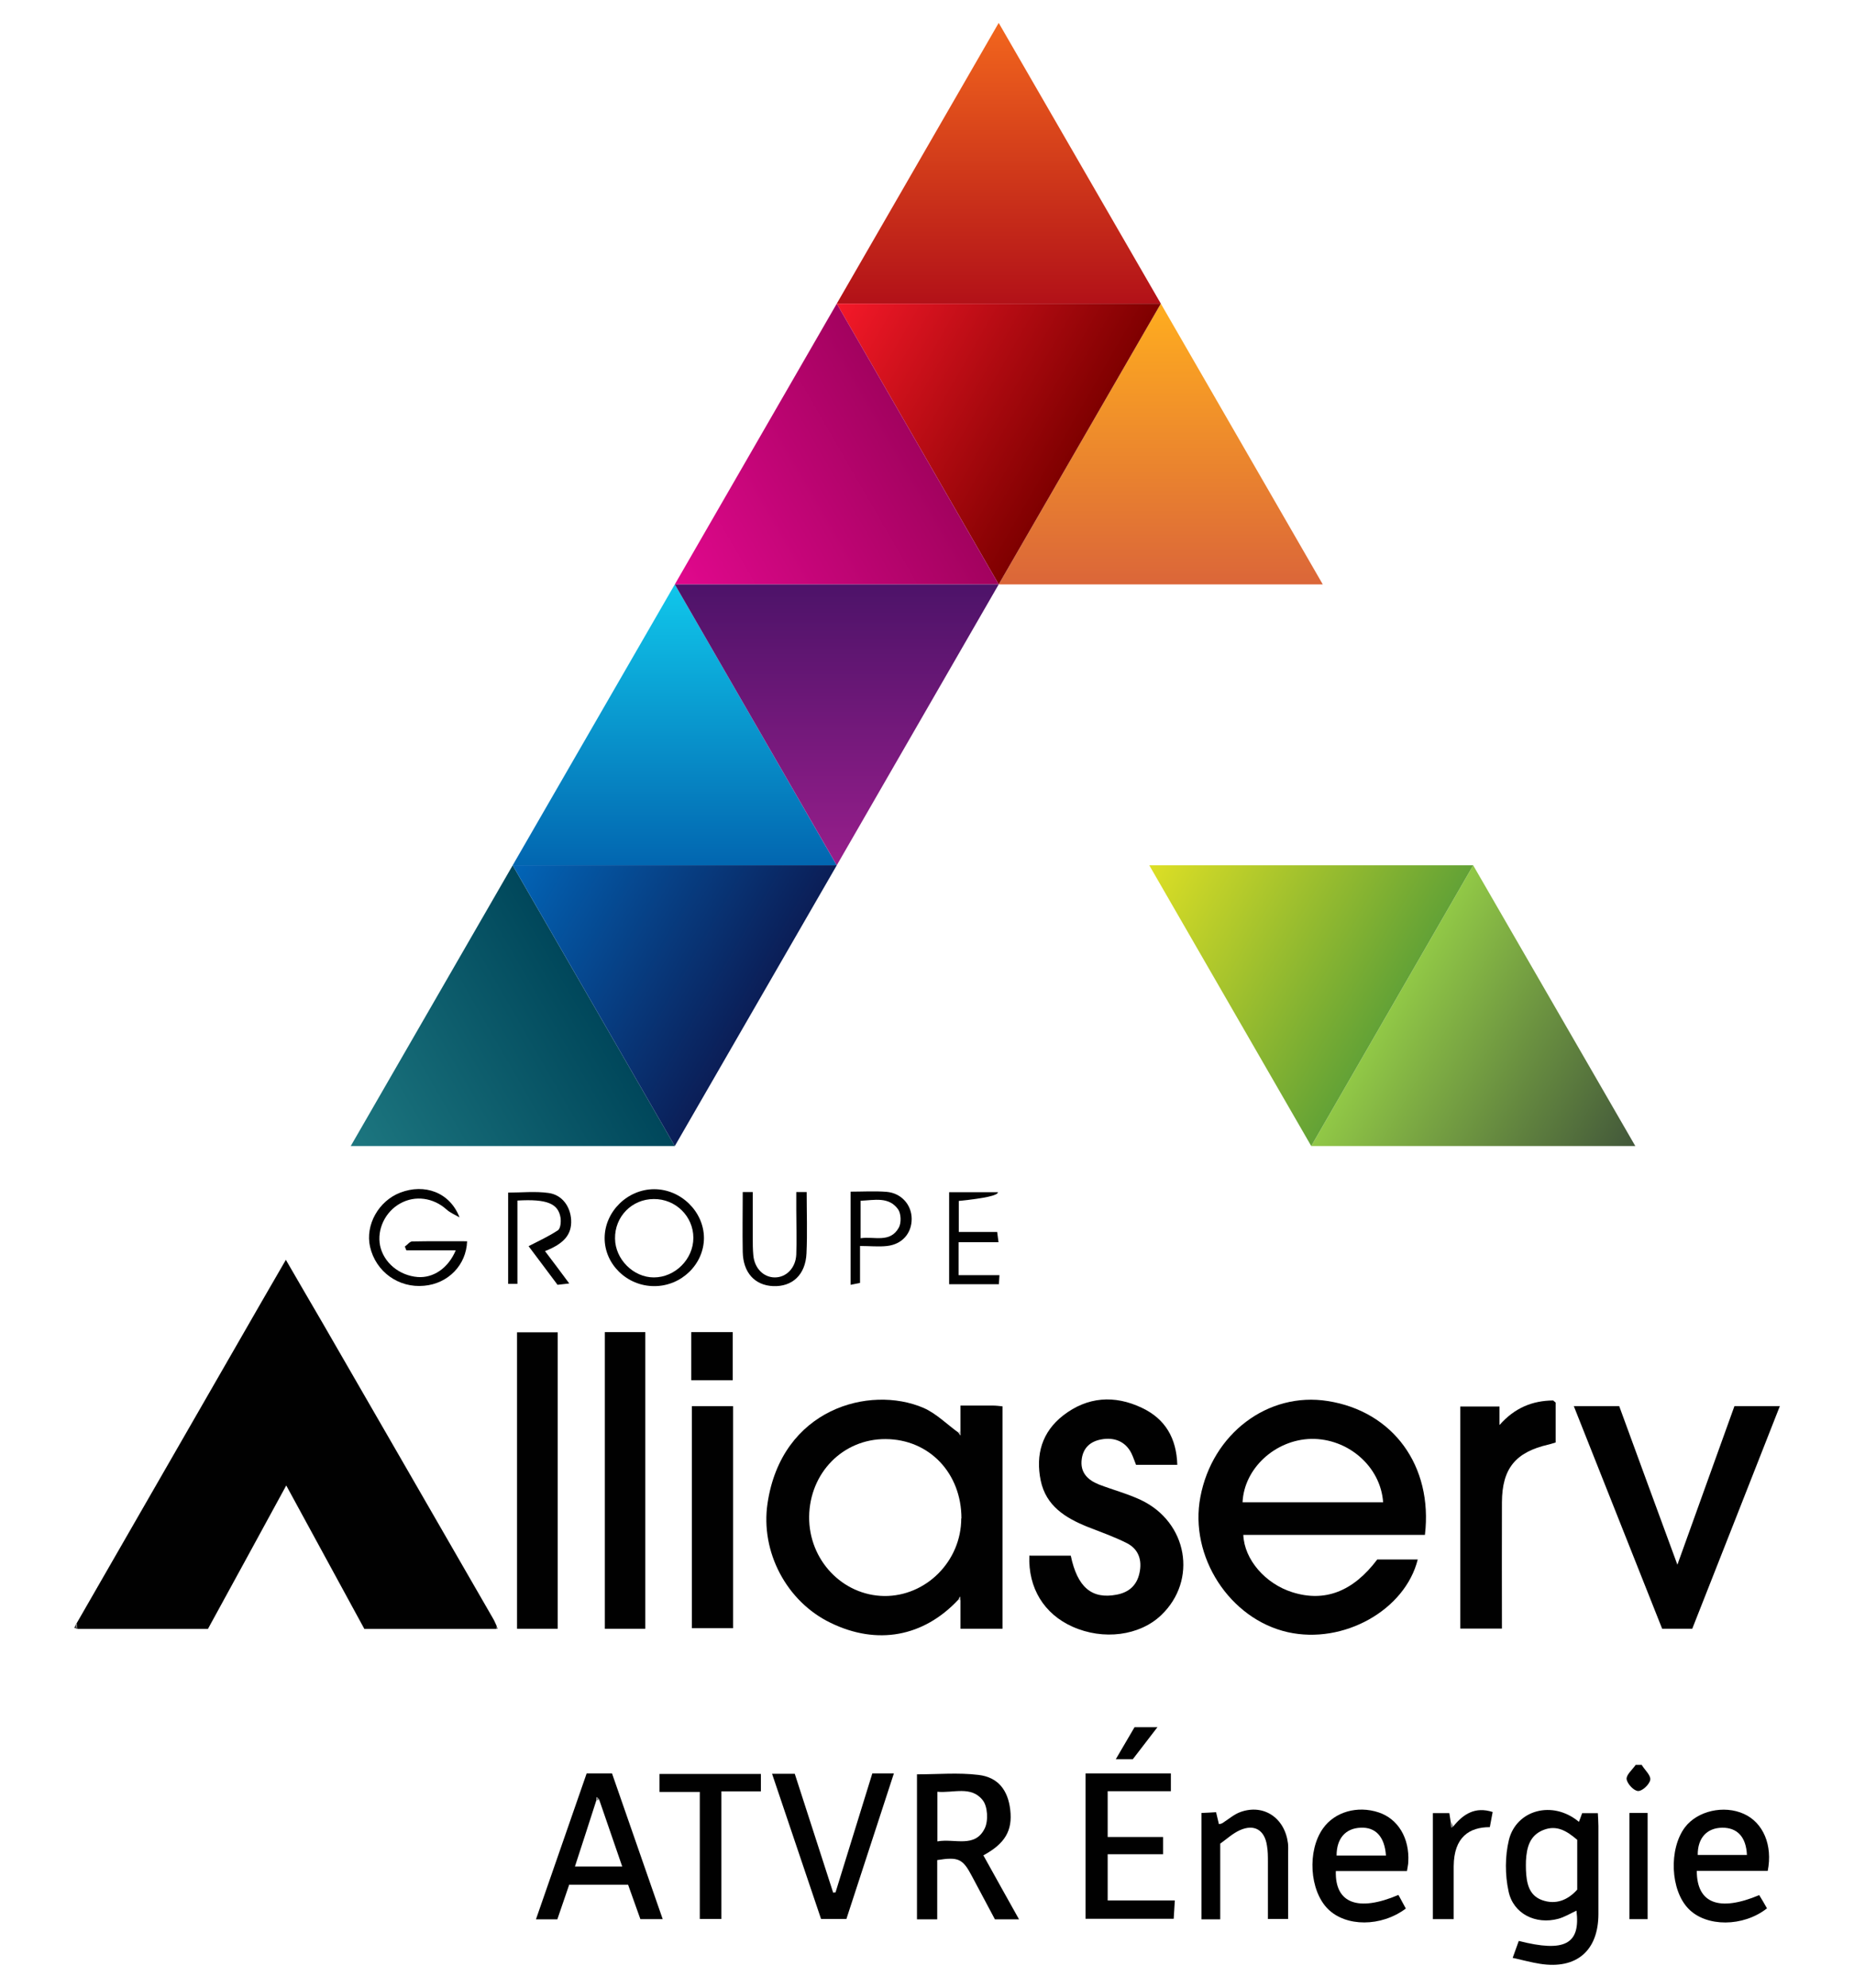
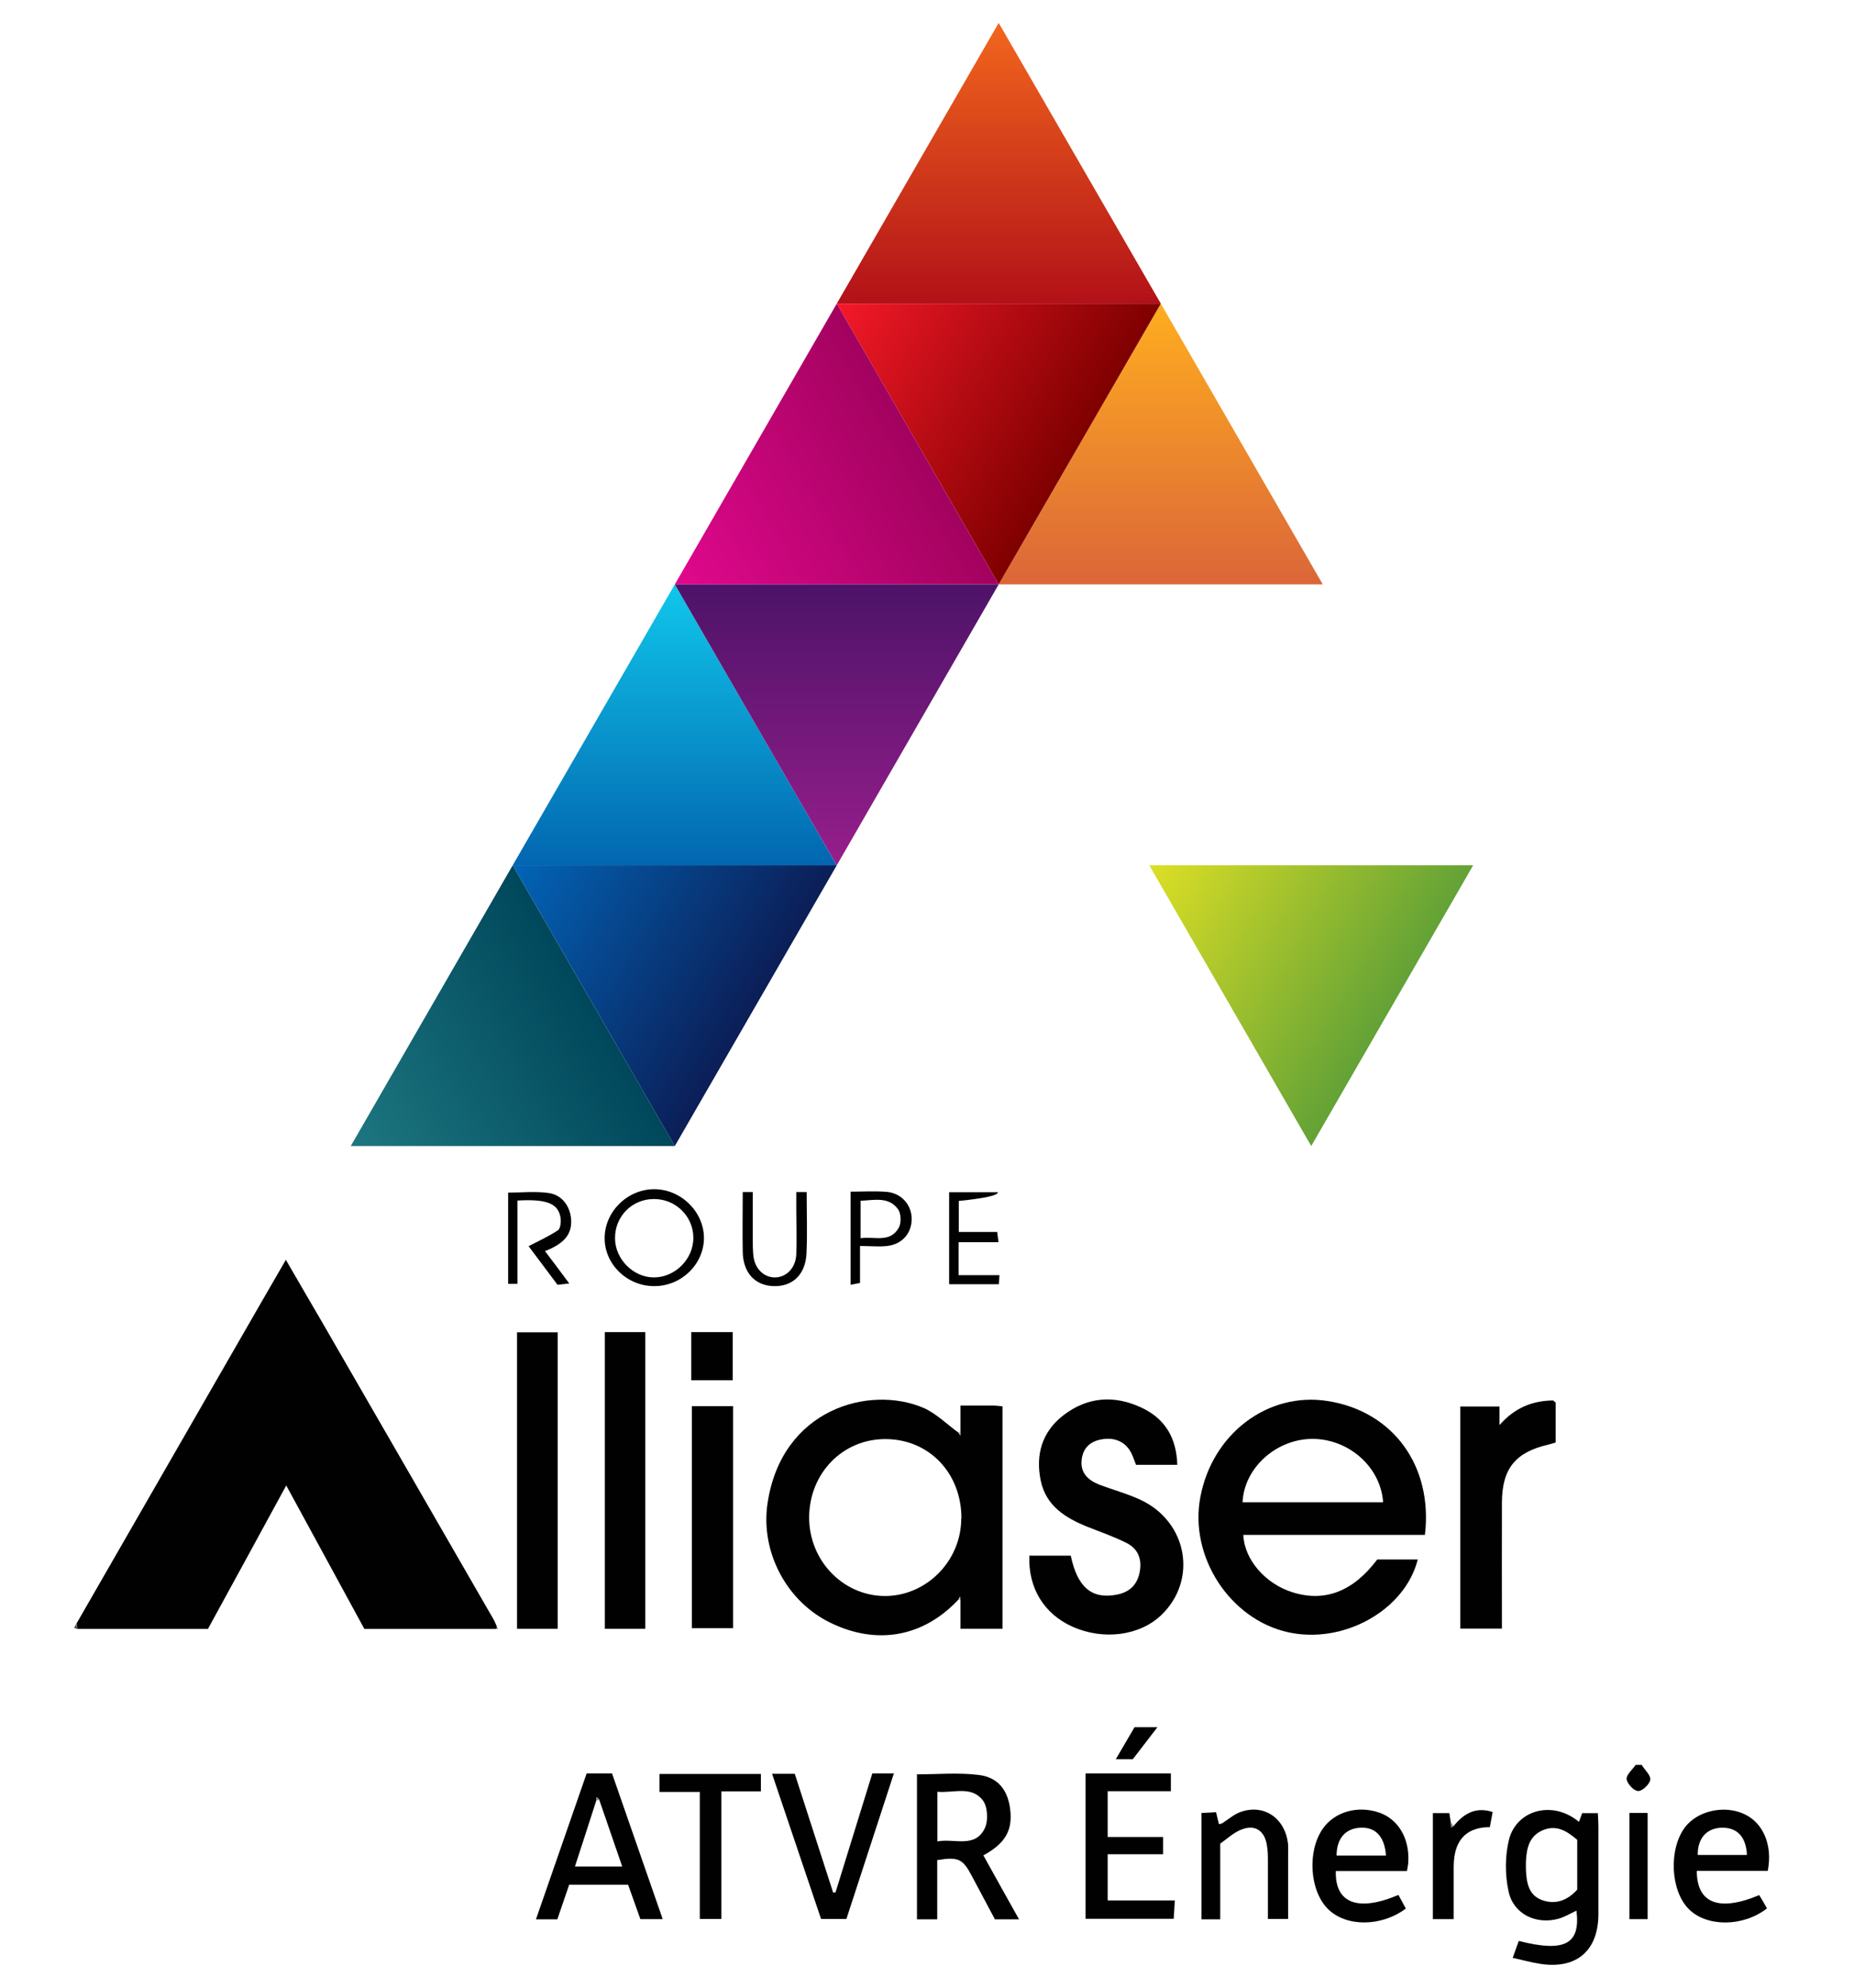
<svg xmlns="http://www.w3.org/2000/svg" id="Calque_3" data-name="Calque 3" viewBox="0 0 98 105">
  <defs>
    <style>
      .cls-1 {
        fill: #3f3f3f;
      }

      .cls-2 {
        fill: #bfbfbf;
      }

      .cls-3 {
        fill: url(#Dégradé_sans_nom_78);
      }

      .cls-4 {
        fill: url(#Dégradé_sans_nom_41);
      }

      .cls-5 {
        fill: url(#Dégradé_sans_nom_60);
      }

      .cls-6 {
        fill: url(#Dégradé_sans_nom_65);
      }

      .cls-7 {
        fill: url(#Dégradé_sans_nom_27);
      }

      .cls-8 {
        fill: url(#Dégradé_sans_nom_54);
      }

      .cls-9 {
        fill: url(#Dégradé_sans_nom_49);
      }

      .cls-10 {
        fill: url(#Dégradé_sans_nom_11);
      }

      .cls-11 {
        fill: #7f7f7f;
      }

      .cls-12 {
        fill: url(#Dégradé_sans_nom_35);
      }

      .cls-13 {
        fill: #010101;
      }

      .cls-14 {
        fill: url(#Dégradé_sans_nom_22);
      }
    </style>
    <linearGradient id="Dégradé_sans_nom_11" data-name="Dégradé sans nom 11" x1="52.79" y1="1.21" x2="52.79" y2="16.04" gradientUnits="userSpaceOnUse">
      <stop offset="0" stop-color="#f2661d" />
      <stop offset="1" stop-color="#b21118" />
    </linearGradient>
    <linearGradient id="Dégradé_sans_nom_27" data-name="Dégradé sans nom 27" x1="61.36" y1="16.04" x2="61.36" y2="30.87" gradientUnits="userSpaceOnUse">
      <stop offset="0" stop-color="#ffad1f" />
      <stop offset="1" stop-color="#db6639" />
    </linearGradient>
    <linearGradient id="Dégradé_sans_nom_22" data-name="Dégradé sans nom 22" x1="-4.15" y1="582.41" x2="-4.15" y2="597.24" gradientTransform="translate(-458.07 -278.76) rotate(-60)" gradientUnits="userSpaceOnUse">
      <stop offset="0" stop-color="#f51929" />
      <stop offset="1" stop-color="#7f0000" />
    </linearGradient>
    <linearGradient id="Dégradé_sans_nom_41" data-name="Dégradé sans nom 41" x1="35.67" y1="30.87" x2="35.67" y2="45.71" gradientUnits="userSpaceOnUse">
      <stop offset="0" stop-color="#10c7eb" />
      <stop offset="1" stop-color="#0266b0" />
    </linearGradient>
    <linearGradient id="Dégradé_sans_nom_54" data-name="Dégradé sans nom 54" x1="-458.2" y1="1028.38" x2="-458.2" y2="1043.22" gradientTransform="translate(-1101.17 177.92) rotate(-120)" gradientUnits="userSpaceOnUse">
      <stop offset="0" stop-color="#1d7780" />
      <stop offset="1" stop-color="#00475b" />
    </linearGradient>
    <linearGradient id="Dégradé_sans_nom_78" data-name="Dégradé sans nom 78" x1="-836.08" y1="235.35" x2="-836.08" y2="220.52" gradientTransform="translate(-140.63 894.87) rotate(120)" gradientUnits="userSpaceOnUse">
      <stop offset="0" stop-color="#91c846" />
      <stop offset="1" stop-color="#42573a" />
    </linearGradient>
    <linearGradient id="Dégradé_sans_nom_35" data-name="Dégradé sans nom 35" x1="-441.07" y1="858.7" x2="-441.07" y2="873.53" gradientTransform="translate(-928.53 78.24) rotate(-120)" gradientUnits="userSpaceOnUse">
      <stop offset="0" stop-color="#e1088d" />
      <stop offset="1" stop-color="#a3025f" />
    </linearGradient>
    <linearGradient id="Dégradé_sans_nom_60" data-name="Dégradé sans nom 60" x1="44.23" y1="45.71" x2="44.23" y2="30.87" gradientUnits="userSpaceOnUse">
      <stop offset="0" stop-color="#971e8b" />
      <stop offset="1" stop-color="#4d1369" />
    </linearGradient>
    <linearGradient id="Dégradé_sans_nom_49" data-name="Dégradé sans nom 49" x1="-38.41" y1="582.41" x2="-38.41" y2="597.24" gradientTransform="translate(-458.07 -278.76) rotate(-60)" gradientUnits="userSpaceOnUse">
      <stop offset="0" stop-color="#0265b7" />
      <stop offset="1" stop-color="#0b1e57" />
    </linearGradient>
    <linearGradient id="Dégradé_sans_nom_65" data-name="Dégradé sans nom 65" x1="-864.86" y1="200.35" x2="-864.86" y2="185.51" gradientTransform="translate(-198.18 894.87) rotate(120)" gradientUnits="userSpaceOnUse">
      <stop offset="0" stop-color="#dddf25" />
      <stop offset="1" stop-color="#63a236" />
    </linearGradient>
  </defs>
  <g>
    <path class="cls-13" d="m4.04,85.77c2.87-4.98,5.73-9.96,8.6-14.94.8-1.4,1.61-2.79,2.47-4.28.67,1.15,1.29,2.23,1.92,3.3,3.02,5.22,6.03,10.45,9.05,15.68.07.12.12.26.18.38-.01.05-.03.09-.04.14h-6.96c-1.36-2.49-2.72-4.99-4.13-7.58-1.4,2.57-2.77,5.08-4.14,7.58h-6.9c-.01-.09-.02-.19-.04-.28Z" />
    <path class="cls-13" d="m50.65,84.51c-1.84,1.96-4.29,2.41-6.74,1.22-2.33-1.12-3.72-3.75-3.34-6.31.74-5,5.39-6.27,8.24-5.05.67.29,1.23.86,1.84,1.3.03.04.06.08.12.16v-1.58c.63,0,1.17,0,1.71,0,.16,0,.32.02.51.04v11.75h-2.22v-1.5s-.01-.09-.02-.2c-.05.11-.07.15-.09.18Zm.17-4.3c0-2.39-1.7-4.18-4.01-4.19-2.25-.01-4.01,1.78-4.04,4.1-.02,2.29,1.76,4.16,3.97,4.19,2.21.02,4.07-1.84,4.07-4.1Z" />
    <path class="cls-13" d="m72.81,82.38h2.13c-.67,2.68-3.93,4.5-6.87,3.84-3.07-.69-5.22-4-4.62-7.14.63-3.35,3.58-5.57,6.73-5.07,3.45.54,5.57,3.42,5.14,7.07h-9.6c.05,1.3,1.16,2.58,2.59,3.03,1.71.54,3.21-.03,4.49-1.73Zm.3-3.02c-.13-1.89-1.85-3.38-3.8-3.35-1.89.04-3.55,1.55-3.63,3.35h7.43Z" />
    <path class="cls-13" d="m54.44,82.18h2.16c.35,1.67,1.11,2.31,2.42,2.06.65-.12,1.07-.49,1.21-1.14.15-.68-.04-1.26-.66-1.58-.67-.34-1.39-.59-2.1-.87-1.16-.47-2.18-1.1-2.46-2.44-.28-1.37.07-2.57,1.19-3.44,1.28-.99,2.71-1.09,4.16-.4,1.23.58,1.83,1.6,1.87,3.01h-2.18c-.07-.17-.14-.39-.24-.6-.3-.61-.88-.88-1.61-.74-.58.11-.94.45-1.02,1.03-.1.71.31,1.11.91,1.35.73.28,1.49.48,2.2.81,2.49,1.17,3.03,4.25,1.08,6.1-1.14,1.08-3.05,1.33-4.68.6-1.5-.67-2.35-2.04-2.28-3.76Z" />
-     <path class="cls-13" d="m88.66,82.67c1.05-2.93,2.04-5.66,3.02-8.39h2.4c-1.55,3.95-3.09,7.85-4.63,11.76h-1.59c-1.54-3.88-3.09-7.79-4.67-11.76h2.4c1,2.74,2.01,5.48,3.08,8.39Z" />
    <path class="cls-13" d="m31.97,70.37h2.14v15.67h-2.14v-15.67Z" />
    <path class="cls-13" d="m29.48,86.04h-2.15v-15.66h2.15v15.66Z" />
    <path class="cls-13" d="m82.23,74.09v2.11c-.12.03-.24.08-.38.11-1.74.4-2.45,1.26-2.46,3.05-.01,2.21,0,4.42,0,6.67h-2.2v-11.73h2.07v.98c.81-.92,1.75-1.29,2.84-1.3.04.04.09.08.13.11Z" />
    <path class="cls-13" d="m38.75,74.28v11.73h-2.18v-11.73h2.18Z" />
    <path class="cls-13" d="m53.87,101.39h-1.28c-.4-.75-.81-1.52-1.22-2.29-.48-.91-.71-1.02-1.83-.84v3.13h-1.07v-7.66c1.09,0,2.18-.1,3.25.03,1.04.12,1.56.81,1.68,1.84.13,1.11-.28,1.79-1.42,2.41.62,1.11,1.23,2.22,1.89,3.39Zm-4.31-4.12c.91-.16,1.97.37,2.49-.68.2-.4.16-1.17-.11-1.5-.61-.77-1.55-.36-2.39-.44v2.62Z" />
    <path class="cls-13" d="m79.96,103.42c.13-.37.23-.63.32-.89,2.43.62,3.27.17,3.05-1.6-.32.15-.63.34-.96.43-1.18.32-2.38-.25-2.63-1.45-.19-.87-.19-1.86.02-2.72.39-1.57,2.3-2.12,3.7-.95.06-.15.11-.29.17-.46h.83c.01.23.03.45.03.68,0,1.55,0,3.09,0,4.64,0,1.95-1.16,2.94-3.08,2.64-.46-.07-.92-.2-1.47-.32Zm3.41-6.23c-.52-.44-1.06-.81-1.79-.52-.73.29-.88.93-.92,1.62-.01.17,0,.33,0,.5.03.66.14,1.32.84,1.58.74.27,1.38,0,1.87-.55v-2.63Z" />
    <path class="cls-13" d="m30.09,99.55c-.21.61-.42,1.22-.63,1.84h-1.13c.9-2.59,1.79-5.14,2.68-7.71h1.34c.88,2.54,1.77,5.09,2.68,7.7h-1.18c-.21-.58-.43-1.2-.65-1.82h-3.09Zm1.58-4.49s-.07-.07-.13-.13c-.01.09-.02.14-.02.18-.37,1.16-.75,2.32-1.13,3.49h2.5c-.42-1.23-.82-2.38-1.22-3.54Z" />
    <path class="cls-13" d="m57.38,101.36v-7.68h4.51v.94h-3.34v2.42h2.93v.91h-2.93v2.44h3.55c-.02.35-.04.64-.06.97h-4.65Z" />
    <path class="cls-13" d="m44.17,99.95c.64-2.08,1.29-4.17,1.94-6.27h1.14c-.84,2.57-1.67,5.11-2.51,7.69h-1.34c-.85-2.51-1.71-5.06-2.59-7.67h1.2c.67,2.07,1.35,4.17,2.03,6.28.05,0,.1-.02.15-.02Z" />
    <path class="cls-13" d="m93.43,98.83h-3.74c0,1.72,1.18,2.17,3.3,1.28.14.23.28.46.41.7-1.26.99-3.2.99-4.14.03-.97-.98-1.06-3.17-.19-4.32.66-.86,2.05-1.18,3.11-.7,1.02.46,1.53,1.65,1.26,3.01Zm-1.09-.84c-.04-.95-.51-1.45-1.31-1.44-.81.01-1.3.55-1.29,1.44h2.6Z" />
    <path class="cls-13" d="m74.37,98.84h-3.76c-.05,1.7,1.17,2.17,3.31,1.26.13.24.26.48.39.72-1.31.98-3.17.97-4.12.02-.97-.97-1.1-3.07-.26-4.25.62-.88,1.82-1.22,2.94-.85,1.03.34,1.64,1.36,1.57,2.61,0,.14-.04.28-.07.49Zm-1.11-.82c-.07-1-.55-1.51-1.34-1.47-.8.03-1.27.57-1.27,1.47h2.61Z" />
    <path class="cls-13" d="m64.51,101.39h-1v-5.62c.23-.01.48-.02.77-.04.05.22.1.42.15.63.06-.01.13-.02.18-.05.32-.2.62-.47.96-.59,1.23-.44,2.34.31,2.51,1.65.02.16.01.33.01.5,0,1.16,0,2.32,0,3.5h-1.07c0-1.03,0-2.02,0-3.02,0-.28,0-.57-.05-.85-.12-.83-.67-1.16-1.43-.82-.38.17-.7.47-1.04.71v4Z" />
    <path class="cls-13" d="m40.22,93.7v.93h-2.09v6.74h-1.14v-6.71h-2.13v-.95h5.36Z" />
    <path class="cls-13" d="m76.82,96.48c.53-.65,1.15-1.06,2.08-.76-.05.27-.1.54-.15.8-1.07,0-1.9.51-1.91,2.07,0,.92,0,1.84,0,2.79h-1.1c0-.23,0-.44,0-.65,0-1.64,0-3.27,0-4.95h.87c.02.14.05.3.07.45.01.1.02.21.03.31.03-.02.07-.04.1-.06Z" />
-     <path class="cls-13" d="m24.31,64.32c-.24-.14-.51-.25-.71-.43-.69-.62-1.65-.76-2.44-.32-.8.44-1.24,1.37-1.07,2.23.19.9,1.01,1.58,1.99,1.66.82.06,1.61-.46,2.01-1.41h-2.61c-.03-.07-.05-.13-.08-.2.13-.09.25-.26.38-.27.97-.02,1.94-.01,2.91-.01-.04,1.26-1.01,2.24-2.27,2.35-1.35.13-2.56-.74-2.86-2.06-.26-1.15.45-2.42,1.6-2.86,1.28-.49,2.62-.02,3.13,1.31Z" />
    <path class="cls-13" d="m34.58,67.94c-1.44,0-2.63-1.16-2.62-2.55.01-1.39,1.21-2.57,2.62-2.57,1.41,0,2.62,1.18,2.63,2.57,0,1.39-1.19,2.55-2.62,2.55Zm-.02-4.6c-1.16,0-2.07.93-2.05,2.09.01,1.09.97,2.05,2.05,2.05,1.12,0,2.09-.96,2.09-2.09,0-1.14-.94-2.06-2.09-2.05Z" />
    <path class="cls-13" d="m28.8,66.08c.44.58.84,1.11,1.29,1.72-.24.03-.43.05-.62.07-.54-.73-1.07-1.42-1.53-2.04.54-.28,1.07-.52,1.55-.84.14-.09.17-.44.14-.66-.12-.76-.73-1-2.28-.91v4.4h-.49v-4.82c.7,0,1.43-.08,2.14.02.72.1,1.15.72,1.19,1.42.04.76-.36,1.25-1.38,1.65Z" />
    <path class="cls-13" d="m42.09,62.97h.55c0,1.1.04,2.17-.01,3.24-.05,1.13-.75,1.77-1.76,1.73-.97-.04-1.59-.71-1.61-1.81-.02-1.04,0-2.09,0-3.16h.53c0,.8,0,1.61,0,2.41,0,.31,0,.62.03.93.06.68.53,1.16,1.12,1.17.62.01,1.12-.5,1.15-1.21.03-.78,0-1.57,0-2.36,0-.31,0-.61,0-.93Z" />
    <path class="cls-13" d="m36.54,72.91v-2.54h2.19v2.54h-2.19Z" />
    <path class="cls-13" d="m52.83,67.36c-.01.2-.02.33-.03.48h-2.63v-4.86h2.58q0,.25-2.07.46v1.64h2.03c.02.18.04.33.07.54h-2.11v1.74h2.16Z" />
    <path class="cls-13" d="m87.09,101.38h-.96v-5.61h.96v5.61Z" />
    <path class="cls-13" d="m45.46,65.83v1.94c-.17.03-.31.06-.5.1v-4.92c.64,0,1.28-.04,1.91.01.78.07,1.32.69,1.32,1.43,0,.76-.5,1.34-1.3,1.43-.44.05-.9,0-1.43,0Zm.03-2.41v1.99c.73-.11,1.56.27,2.02-.56.14-.25.12-.75-.04-.97-.49-.68-1.25-.48-1.97-.45Z" />
    <path class="cls-13" d="m58.98,92.93c.36-.62.68-1.16.99-1.69h1.21c-.47.61-.88,1.14-1.3,1.69h-.89Z" />
    <path class="cls-13" d="m86.79,93.25c.16.26.48.54.44.77-.04.24-.42.6-.64.59-.22,0-.58-.38-.61-.63-.02-.23.31-.5.48-.75.11,0,.21,0,.32,0Z" />
    <path class="cls-11" d="m76.82,96.48s-.07.04-.1.06c-.01-.1-.02-.21-.03-.31.04.08.09.17.13.25Z" />
    <path class="cls-1" d="m4.04,85.77c.01.09.02.19.04.28-.05-.02-.11-.04-.16-.06.04-.07.08-.15.12-.22Z" />
    <path class="cls-1" d="m82.23,74.09s-.09-.08-.13-.11c.04.04.09.08.13.11Z" />
    <path class="cls-2" d="m50.77,75.64v.18c-.06-.08-.09-.12-.12-.16.03-.04.08-.05.12-.03Z" />
    <path class="cls-1" d="m26.21,86.05s.03-.09.04-.14c.02.04.04.09.06.13-.04,0-.07,0-.11,0Z" />
    <path class="cls-2" d="m50.65,84.51s.04-.08.09-.18c.01.11.02.16.02.2h-.06s-.05-.02-.05-.02Z" />
    <path class="cls-11" d="m31.68,95.06s-.1.03-.15.05c0-.04.01-.09.02-.18.06.06.09.1.13.13Z" />
  </g>
  <g>
    <polygon class="cls-10" points="61.36 16.04 44.23 16.04 52.79 1.21 61.36 16.04" />
    <polygon class="cls-7" points="69.92 30.87 52.79 30.87 61.36 16.04 69.92 30.87" />
    <polygon class="cls-14" points="61.36 16.04 52.79 30.87 44.23 16.04 61.36 16.04" />
    <polygon class="cls-4" points="44.23 45.71 27.1 45.71 35.67 30.87 44.23 45.71" />
    <polygon class="cls-8" points="27.1 45.71 35.67 60.54 18.54 60.54 27.1 45.71" />
-     <polygon class="cls-3" points="69.31 60.54 77.87 45.71 86.44 60.54 69.31 60.54" />
    <polygon class="cls-12" points="44.23 16.04 52.79 30.87 35.67 30.87 44.23 16.04" />
    <polygon class="cls-5" points="35.67 30.87 52.79 30.87 44.23 45.71 35.67 30.87" />
    <polygon class="cls-9" points="44.23 45.71 35.67 60.54 27.1 45.71 44.23 45.71" />
    <polygon class="cls-6" points="77.87 45.71 69.31 60.54 60.75 45.71 77.87 45.71" />
  </g>
</svg>